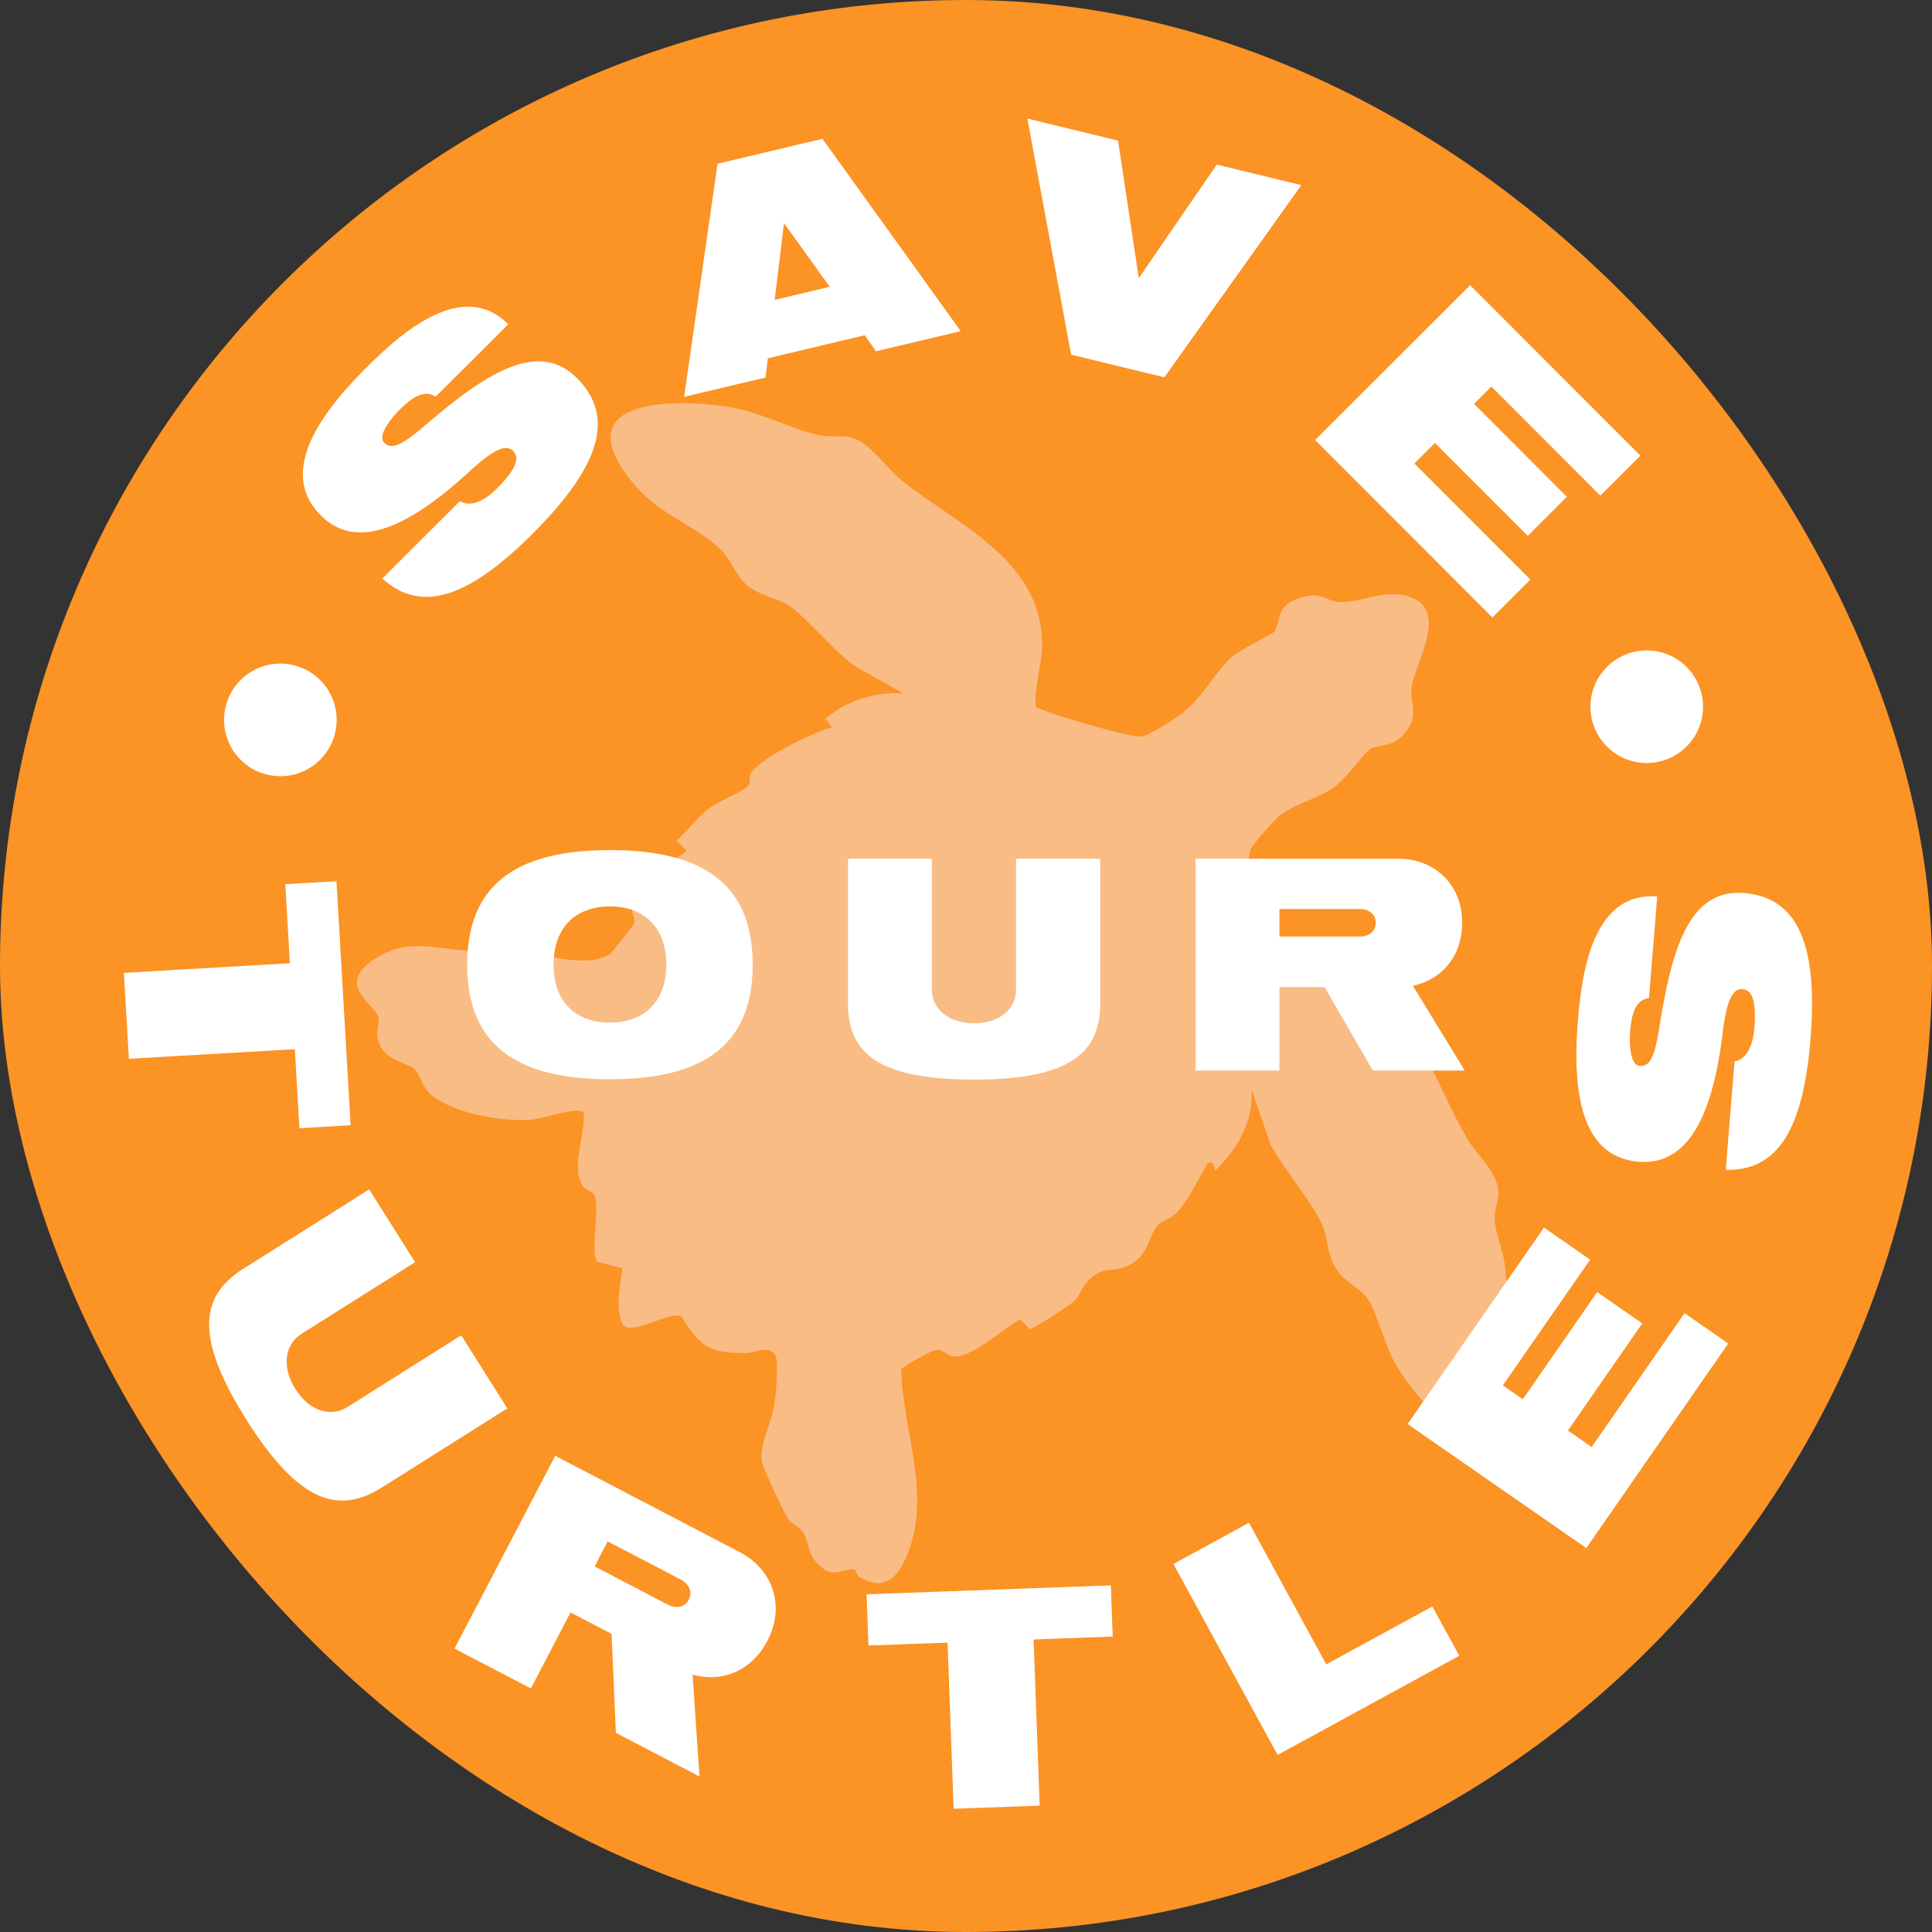
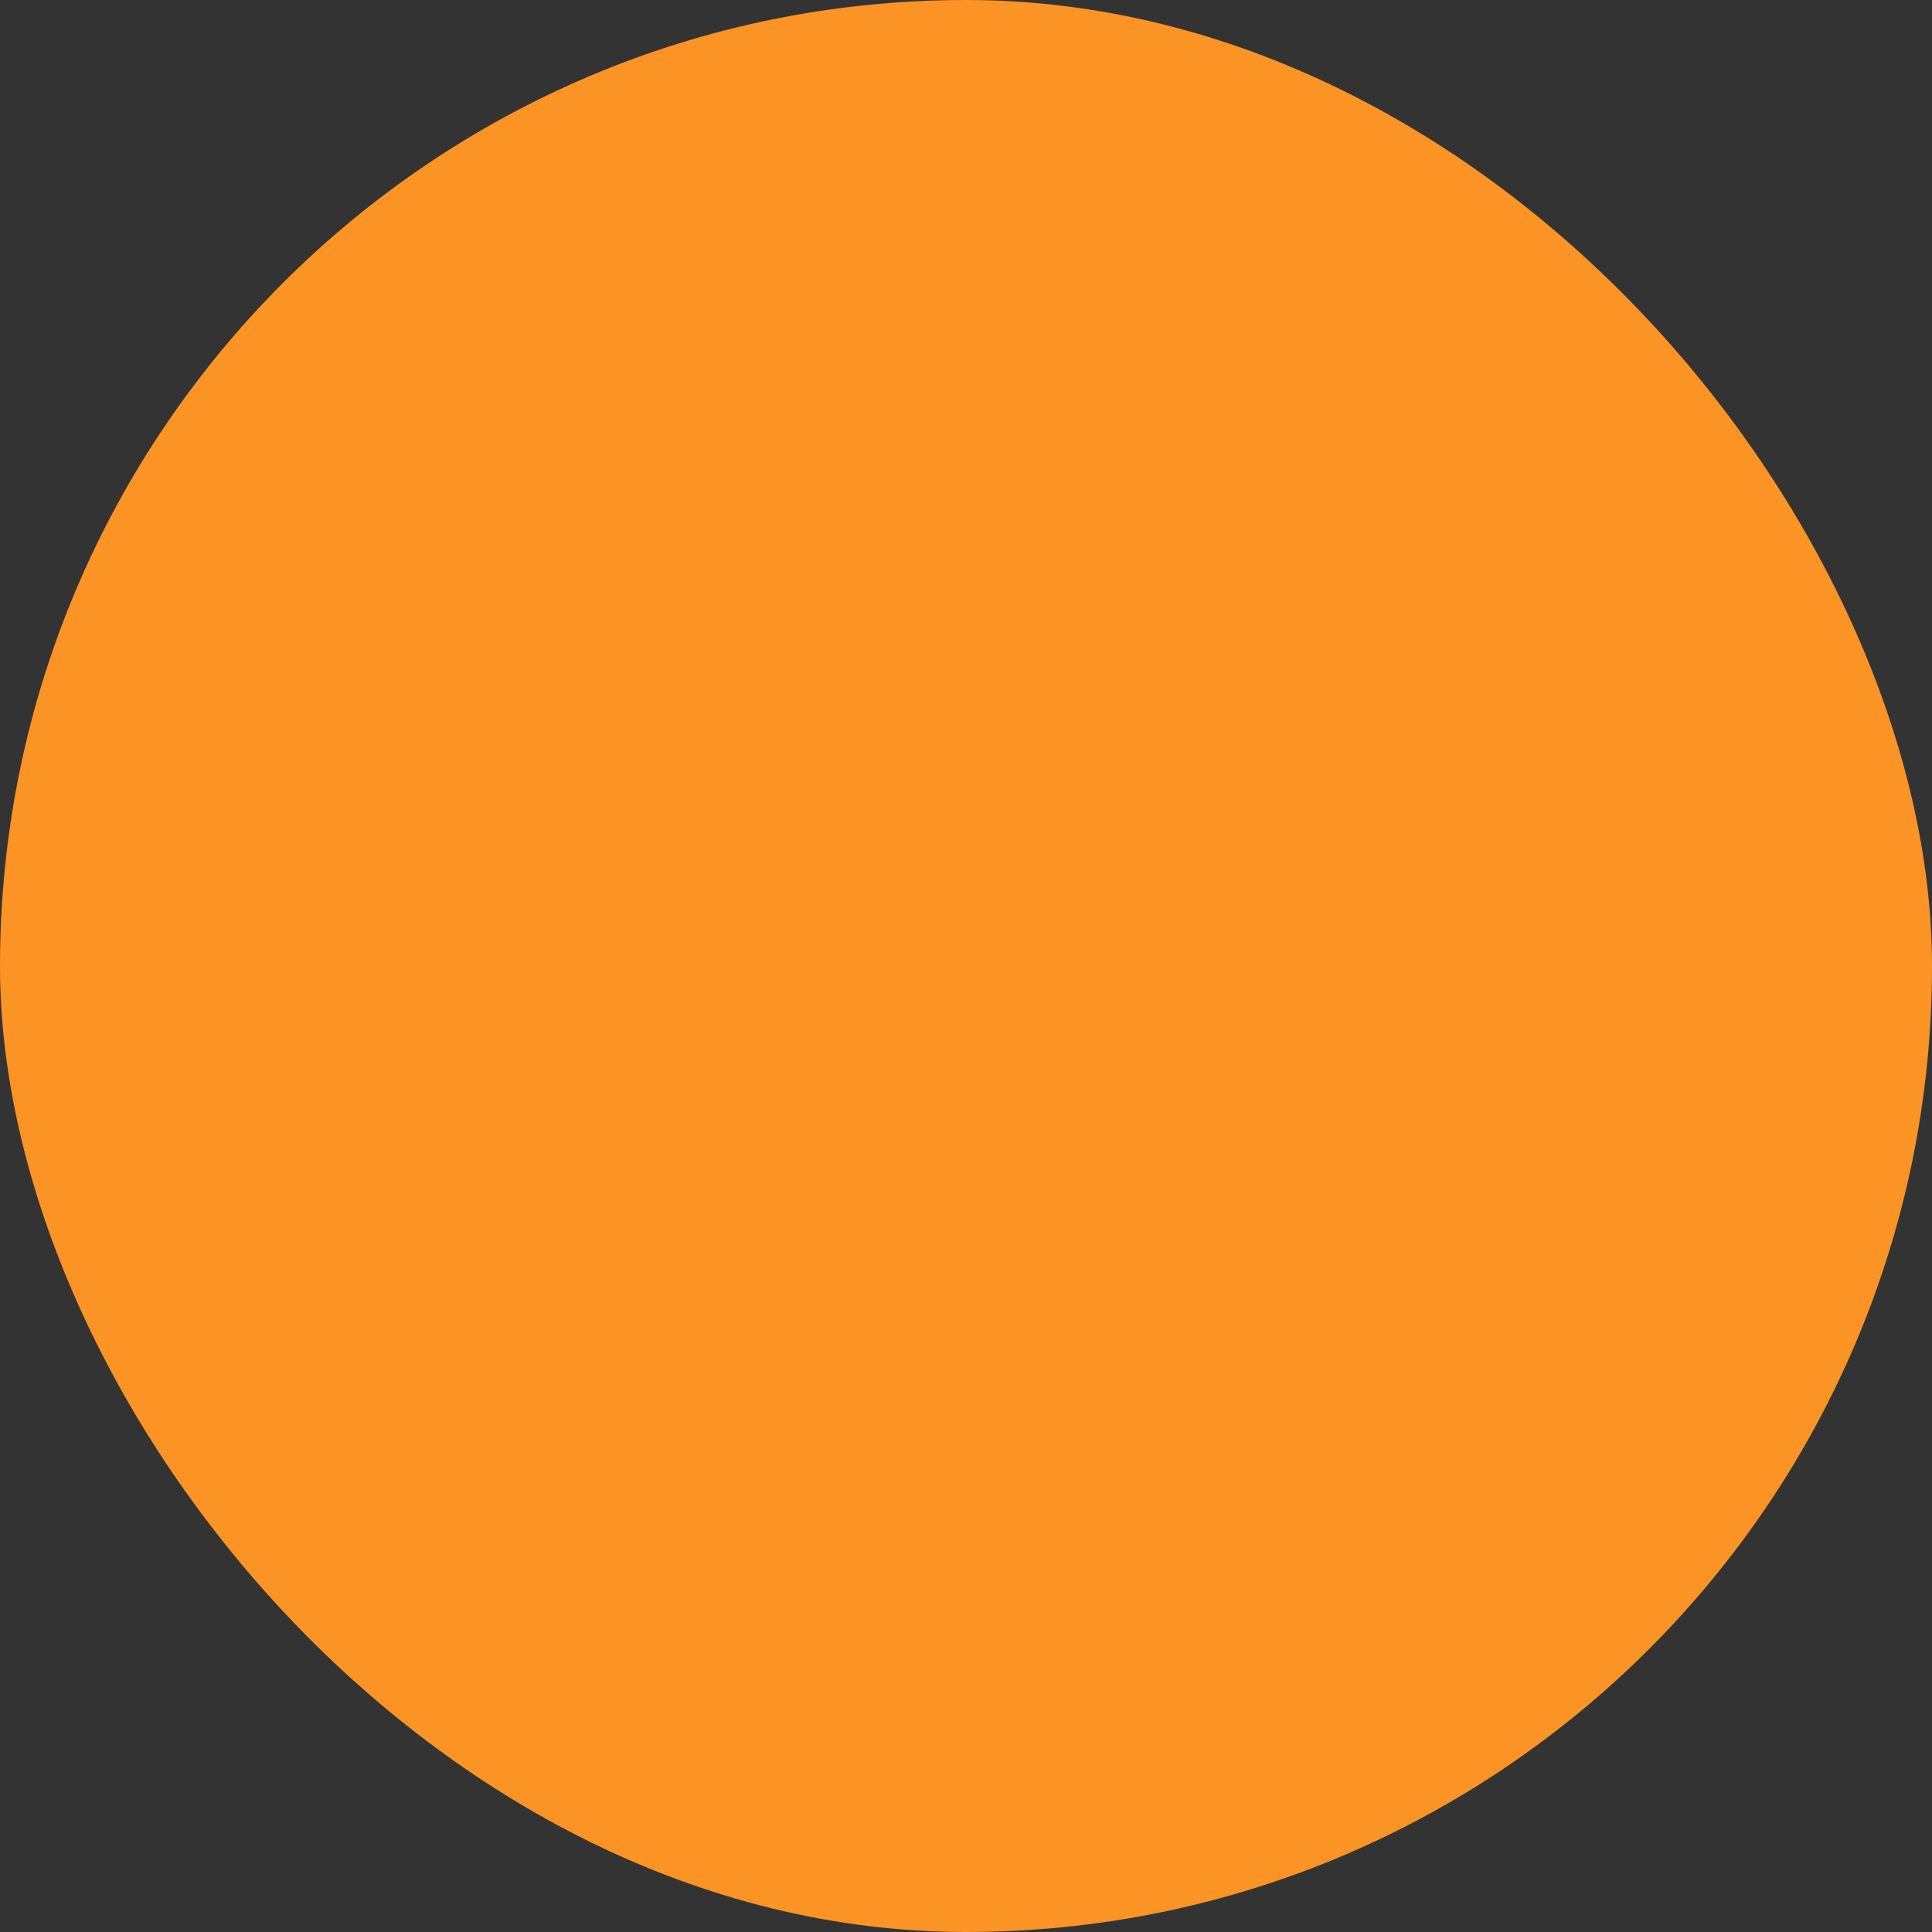
<svg xmlns="http://www.w3.org/2000/svg" fill="none" viewBox="0 0 110 110">
  <rect x="0" y="0" width="110" height="110" fill="#333333" stroke="none" />
  <g clip-path="url(#a)">
    <rect width="110" height="110" fill="#fb9325" rx="55" />
    <g clip-path="url(#b)">
-       <path fill="#f9bc84" d="M58.955 40.216c.172.28 5.481 1.798 5.99 1.726.51-.071 2.004-1.043 2.451-1.404 1.11-.892 1.76-2.227 2.687-3.091.482-.451 2.387-1.361 2.468-1.48.403-.587.012-1.451 1.44-1.926 1.314-.435 1.491.23 2.35.241 1.263.02 2.778-.904 4.219-.173 1.79.91-.014 3.77-.181 4.97-.14.996.524 1.643-.465 2.751-.658.739-1.406.529-1.925.826-.252.146-1.37 1.674-1.944 2.1-1.076.802-2.42.985-3.36 1.838-.275.248-1.382 1.523-1.488 1.785-.318.778.22 6.006.716 6.505.495.5 1.687.037 2.283.068 5.924.3 6.908 5.706 9.341 9.876.564.966 1.748 1.916 1.775 3.056.011.503-.224.957-.209 1.522.024.786.467 1.747.566 2.534.256 2.05.358 6.852-.945 8.452-1.815 2.228-4.419-1.232-5.298-2.786-.625-1.104-.99-2.79-1.552-3.647-.427-.646-1.345-.94-1.854-1.805-.509-.866-.416-1.751-.773-2.501-.573-1.204-2.187-3.188-2.889-4.43l-1.11-3.219c.152 1.82-.782 3.39-2.026 4.62-.138.049.006-.628-.476-.383-.447.789-1.132 2.173-1.736 2.793-.395.402-.8.431-1.052.68-.51.5-.533 1.616-1.458 2.2-1.16.731-1.609-.075-2.689 1.163-.246.282-.31.654-.592.95-.248.26-2.416 1.665-2.586 1.648l-.544-.553c-.943.484-2.811 2.27-3.866 2.102-.336-.054-.51-.419-.93-.363-.248.033-1.872.908-1.982 1.132.079 3.379 1.676 6.887.447 10.258-.5 1.369-1.261 2.468-2.802 1.552-.197-.117-.24-.45-.347-.451-.804-.006-1.215.598-2.112-.374-.534-.579-.443-1.242-.77-1.734-.203-.31-.603-.413-.9-.831-.187-.264-1.32-2.704-1.407-3.022-.27-.997.484-2.305.661-3.394.087-.534.291-2.557.037-2.887-.463-.532-1.053-.075-1.645-.072-2.064.018-2.623-.362-3.701-2.107-.802-.253-2.852 1.224-3.354.43-.403-1.03-.088-2.106.018-3.144l-1.449-.383c-.383-.65.16-2.914-.125-3.726-.096-.278-.473-.33-.633-.523-.804-.968.13-3.056 0-4.23-.26-.385-2.296.333-2.9.387-1.695.148-4.374-.309-5.747-1.373-.547-.425-.652-1.173-.945-1.462-.357-.351-1.407-.501-1.85-1.134-.593-.849-.134-1.364-.246-1.865-.152-.673-2.463-1.805-.297-3.253 1.905-1.273 3.35-.65 5.24-.544.945.054 1.955-.08 2.883.006 1.523.14 3.942 1.08 5.357.2.095-.058 1.338-1.631 1.373-1.735.085-.255-.13-.587-.098-.872.13-1.252 2.17-2.542 3.095-3.278l-.573-.575c.596-.513 1.126-1.252 1.728-1.736.638-.513 1.998-1.026 2.324-1.35.245-.245-.04-.514.255-.867.7-.843 3.438-2.21 4.549-2.5l-.382-.48c1.211-1.04 2.835-1.547 4.426-1.446l-2.766-1.566c-1.056-.743-2.796-2.789-3.708-3.417-.633-.436-1.722-.564-2.451-1.208-.681-.601-.876-1.514-1.663-2.188-1.61-1.385-3.369-1.798-4.917-3.75-3.64-4.583 2.216-4.666 5.37-4.215 2.054.295 3.769 1.334 5.46 1.666.546.106 1.1-.021 1.645.089 1.063.212 2.089 1.77 2.937 2.455 2.93 2.364 7.47 4.273 7.967 8.595.185 1.602-.38 2.76-.332 4.281z" />
-     </g>
+       </g>
    <g fill="#fff" clip-path="url(#c)">
-       <path d="M34.728 61.447c-5.193 0-8.127-1.86-8.127-6.522 0-4.663 2.934-6.524 8.127-6.524s8.127 1.859 8.127 6.524-2.934 6.522-8.127 6.522m0-9.84c-1.86 0-3.207 1.112-3.207 3.318s1.348 3.298 3.207 3.298 3.207-1.111 3.207-3.298-1.33-3.317-3.207-3.317M62.643 57.13c0 2.824-1.75 4.336-7.18 4.336s-7.18-1.494-7.18-4.318v-8.254h4.773v7.435c0 1.147.984 1.93 2.405 1.93s2.387-.783 2.387-1.93v-7.434h4.793v8.236zM83.397 60.955h-5.23L75.415 56.2h-2.569v4.755h-4.773V48.893h11.552c2.003 0 3.625 1.42 3.625 3.644 0 1.93-1.184 3.244-2.806 3.59zm-5.96-9.2h-4.591v1.567h4.592c.437 0 .892-.254.892-.783 0-.528-.455-.783-.892-.783zM18.978 42.071a3.2 3.2 0 0 1-4.098 1.933 3.2 3.2 0 0 1-1.932-4.098 3.2 3.2 0 0 1 4.098-1.933 3.197 3.197 0 0 1 1.932 4.096zM30.31 30.404c-3.776 3.766-6.4 4.469-8.543 2.534l4.416-4.404c.638.374 1.439-.052 2.079-.69 1.28-1.277 1.282-1.839.949-2.172-.427-.427-1.186-.016-2.507 1.195-3.015 2.768-6.23 4.696-8.437 2.48-2.222-2.227-.579-5.25 2.568-8.39 1.774-1.77 5.417-5.19 8.104-2.494l-4.137 4.125c-.665-.453-1.425.118-2.027.717-.72.72-1.242 1.559-.908 1.89.426.427.985.188 2.36-.997 3.362-2.873 6.39-4.908 8.625-2.667 2.208 2.214 1.3 5.04-2.544 8.871zM54.7 18.855 49.877 20l-.642-.912-5.518 1.311-.127 1.096-4.638 1.1 1.902-13.273 5.976-1.42zm-7.458-2.527-2.604-3.623-.53 4.368 3.136-.745zM74.092 10.54l-7.797 10.943-5.309-1.29L58.494 6.75l5.163 1.256 1.18 7.83 4.441-6.465 4.816 1.17zM84.97 35.156 74.877 25.053l8.824-8.815 9.695 9.704-2.28 2.277-6.204-6.212-.987.986 5.286 5.292-2.225 2.223-5.286-5.291-1.173 1.172 6.605 6.61-2.16 2.159zM90.765 41.379a3.2 3.2 0 0 1 1.854-4.135 3.2 3.2 0 0 1 4.134 1.854 3.2 3.2 0 0 1-1.853 4.134 3.2 3.2 0 0 1-4.135-1.853M17.048 64.237l-.26-4.5-9.45.547-.284-4.892 9.45-.548-.26-4.501 2.913-.17.807 13.893-2.914.17zM21.73 84.697c-2.453 1.546-4.725.856-7.696-3.86-2.972-4.715-2.635-7.052-.182-8.598l7.168-4.52 2.615 4.146-6.454 4.07c-.997.63-1.138 1.913-.36 3.148.776 1.234 1.987 1.643 2.982 1.014l6.457-4.07 2.625 4.16-7.151 4.511zM39.825 101.146l-4.76-2.485-.243-5.635-2.337-1.221-2.26 4.327-4.345-2.27 5.733-10.976 10.513 5.49c1.824.953 2.624 3.016 1.567 5.04-.917 1.756-2.618 2.389-4.26 1.931l.392 5.798zm-1.047-11.204-4.18-2.183-.744 1.425 4.18 2.183c.397.208.933.193 1.183-.29.243-.464-.042-.929-.44-1.137zM63.354 93.182l-4.505.164.346 9.459-4.899.179-.345-9.459-4.505.164-.106-2.916 13.908-.507zM83.086 94.273l-10.344 5.645-5.932-10.87 4.302-2.348 4.4 8.063 6.041-3.297zM98.402 76.49l-8.084 11.65-10.174-7.06 7.764-11.188 2.628 1.824-4.97 7.162 1.138.789 4.233-6.102 2.567 1.782-4.233 6.102 1.352.94 5.29-7.624 2.49 1.728zM103.081 59.185c-.428 5.276-1.96 7.498-4.824 7.417l.5-6.171c.723-.13 1.053-.966 1.126-1.861.145-1.79-.214-2.214-.68-2.25-.596-.049-.907.751-1.125 2.516-.495 4.032-1.681 7.558-4.777 7.307-3.114-.253-3.818-3.593-3.463-7.994.2-2.48.75-7.409 4.516-7.102l-.468 5.78c-.795.086-1.001 1.006-1.069 1.847-.08 1.007.066 1.977.53 2.013.597.048.867-.493 1.142-2.272.689-4.335 1.666-7.821 4.798-7.569 3.096.25 4.226 2.97 3.792 8.339z" />
-     </g>
+       </g>
  </g>
  <defs>
    <clipPath id="a">
      <rect width="110" height="110" fill="#fff" rx="55" />
    </clipPath>
    <clipPath id="b">
      <path fill="#fff" d="M0 0h110v110H0z" />
    </clipPath>
    <clipPath id="c">
-       <path fill="#fff" d="M0 0h110v110H0z" />
-     </clipPath>
+       </clipPath>
  </defs>
</svg>